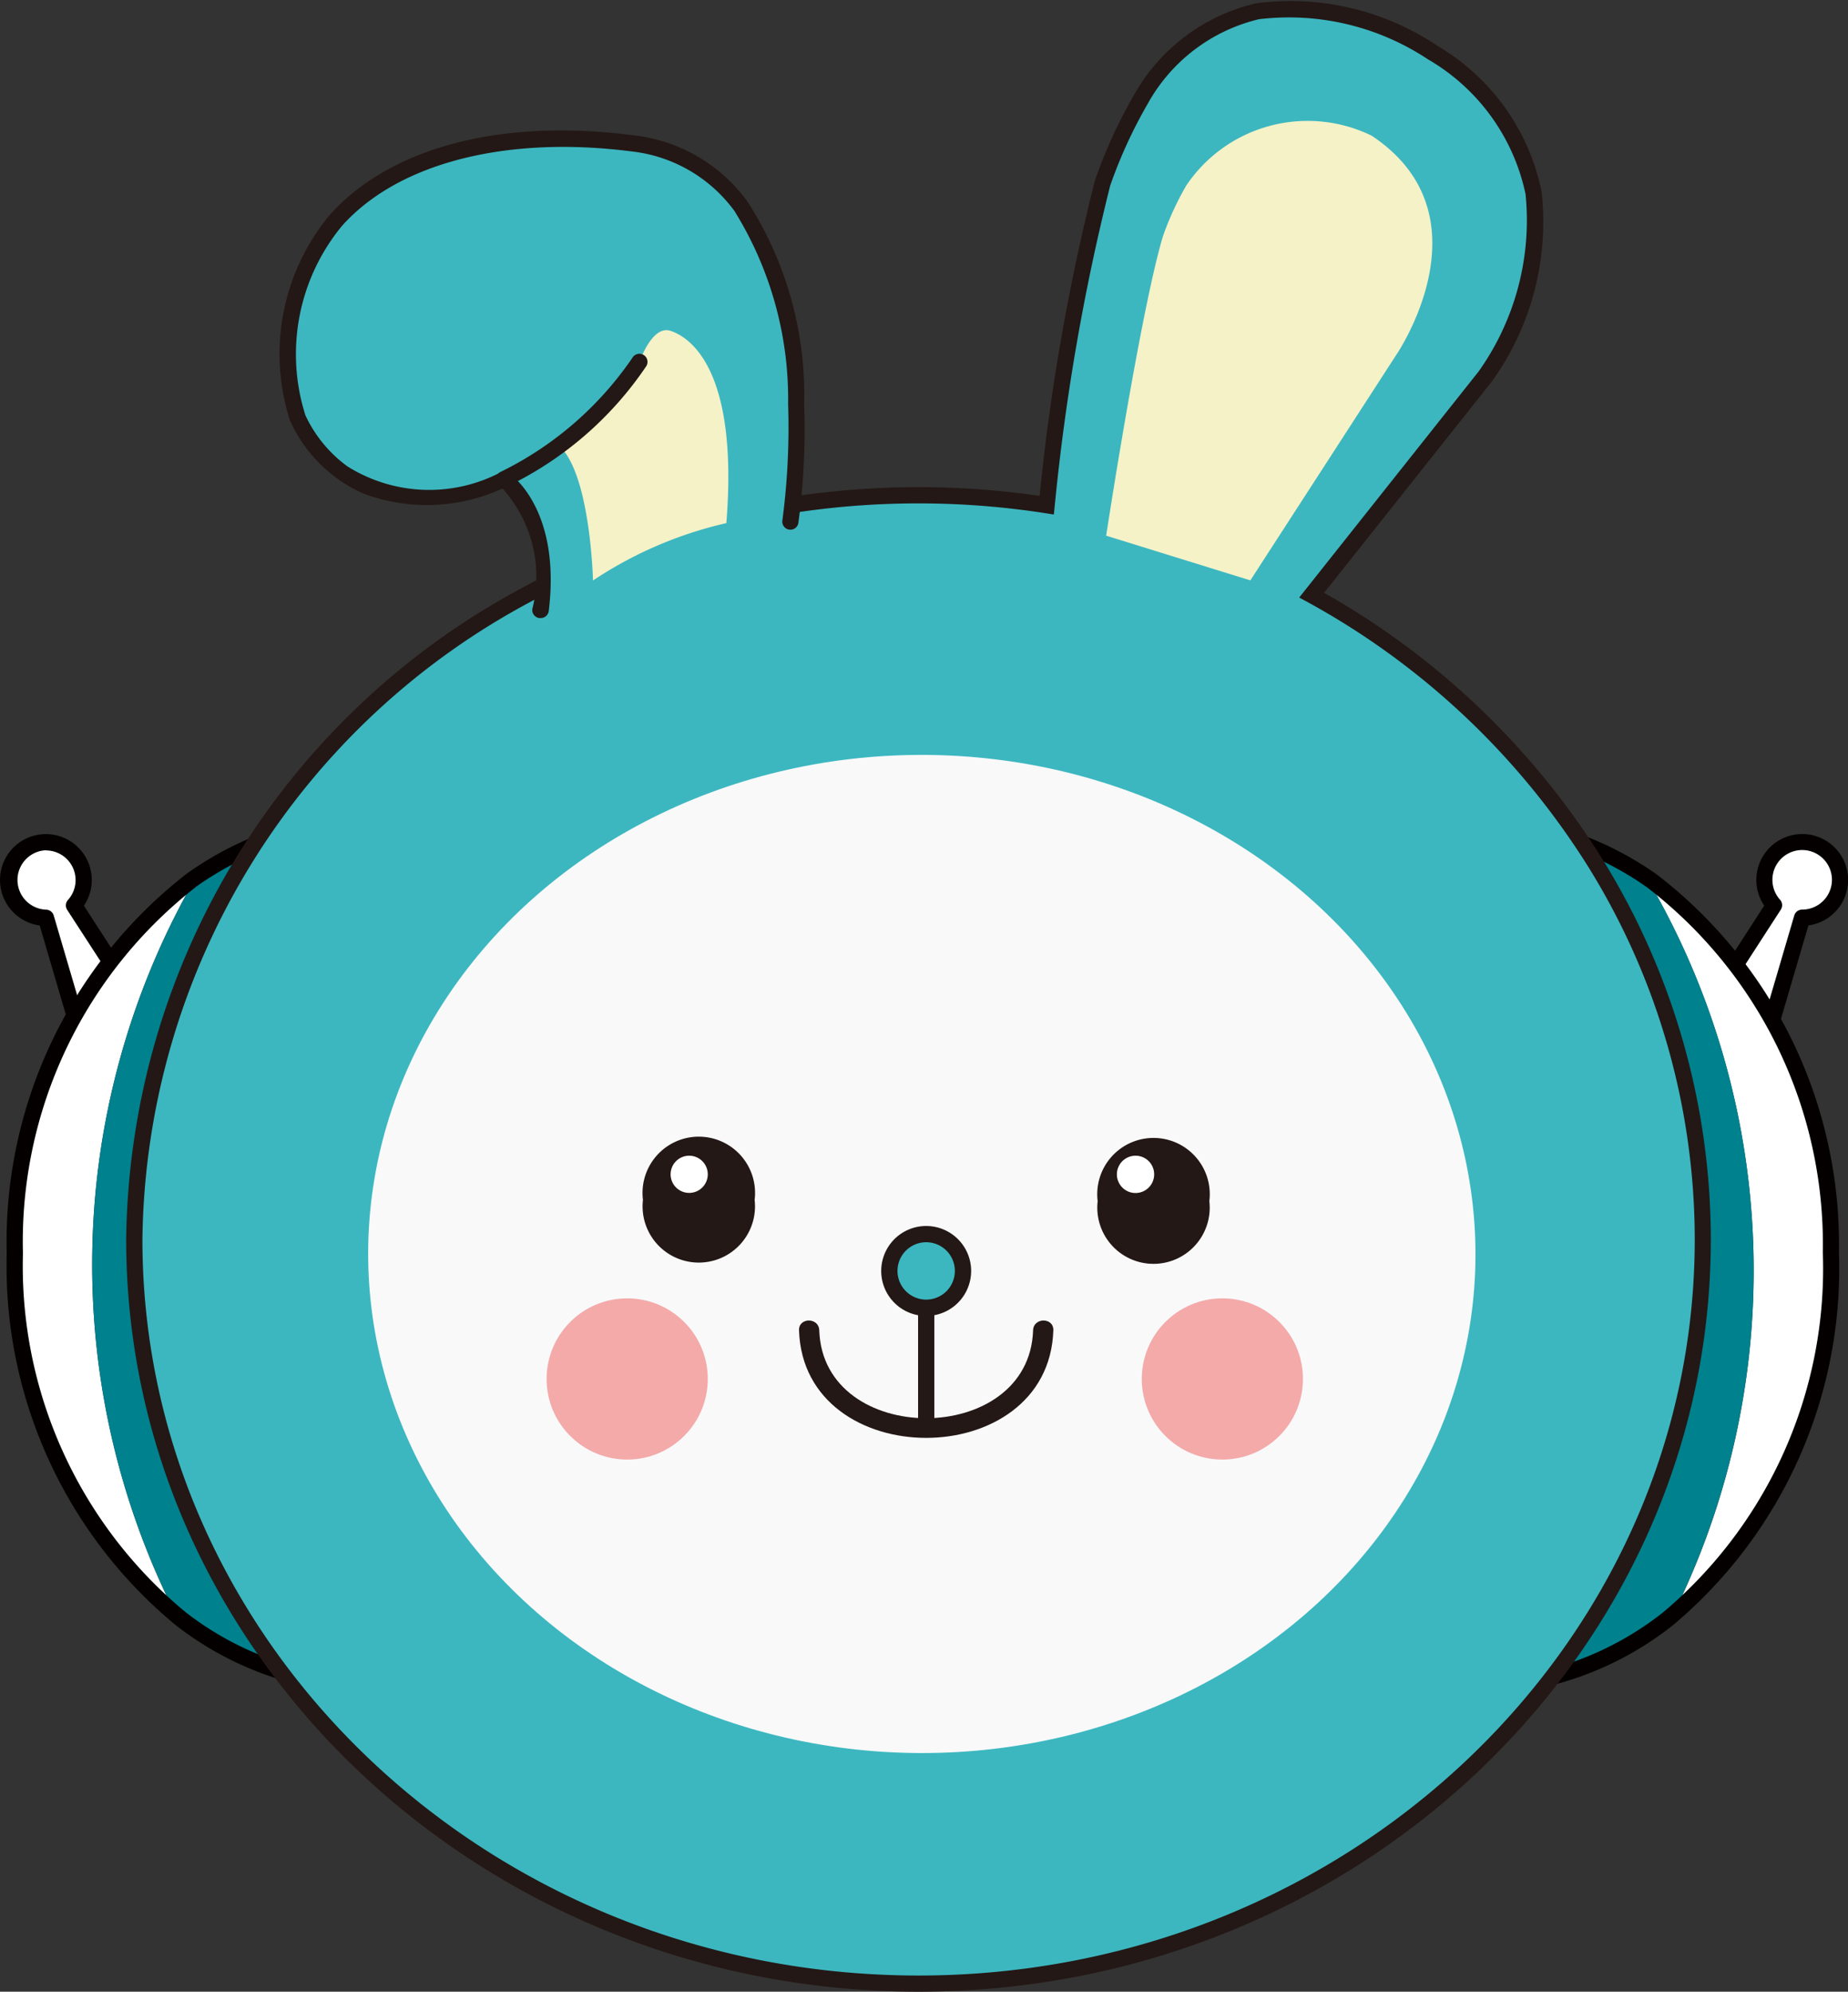
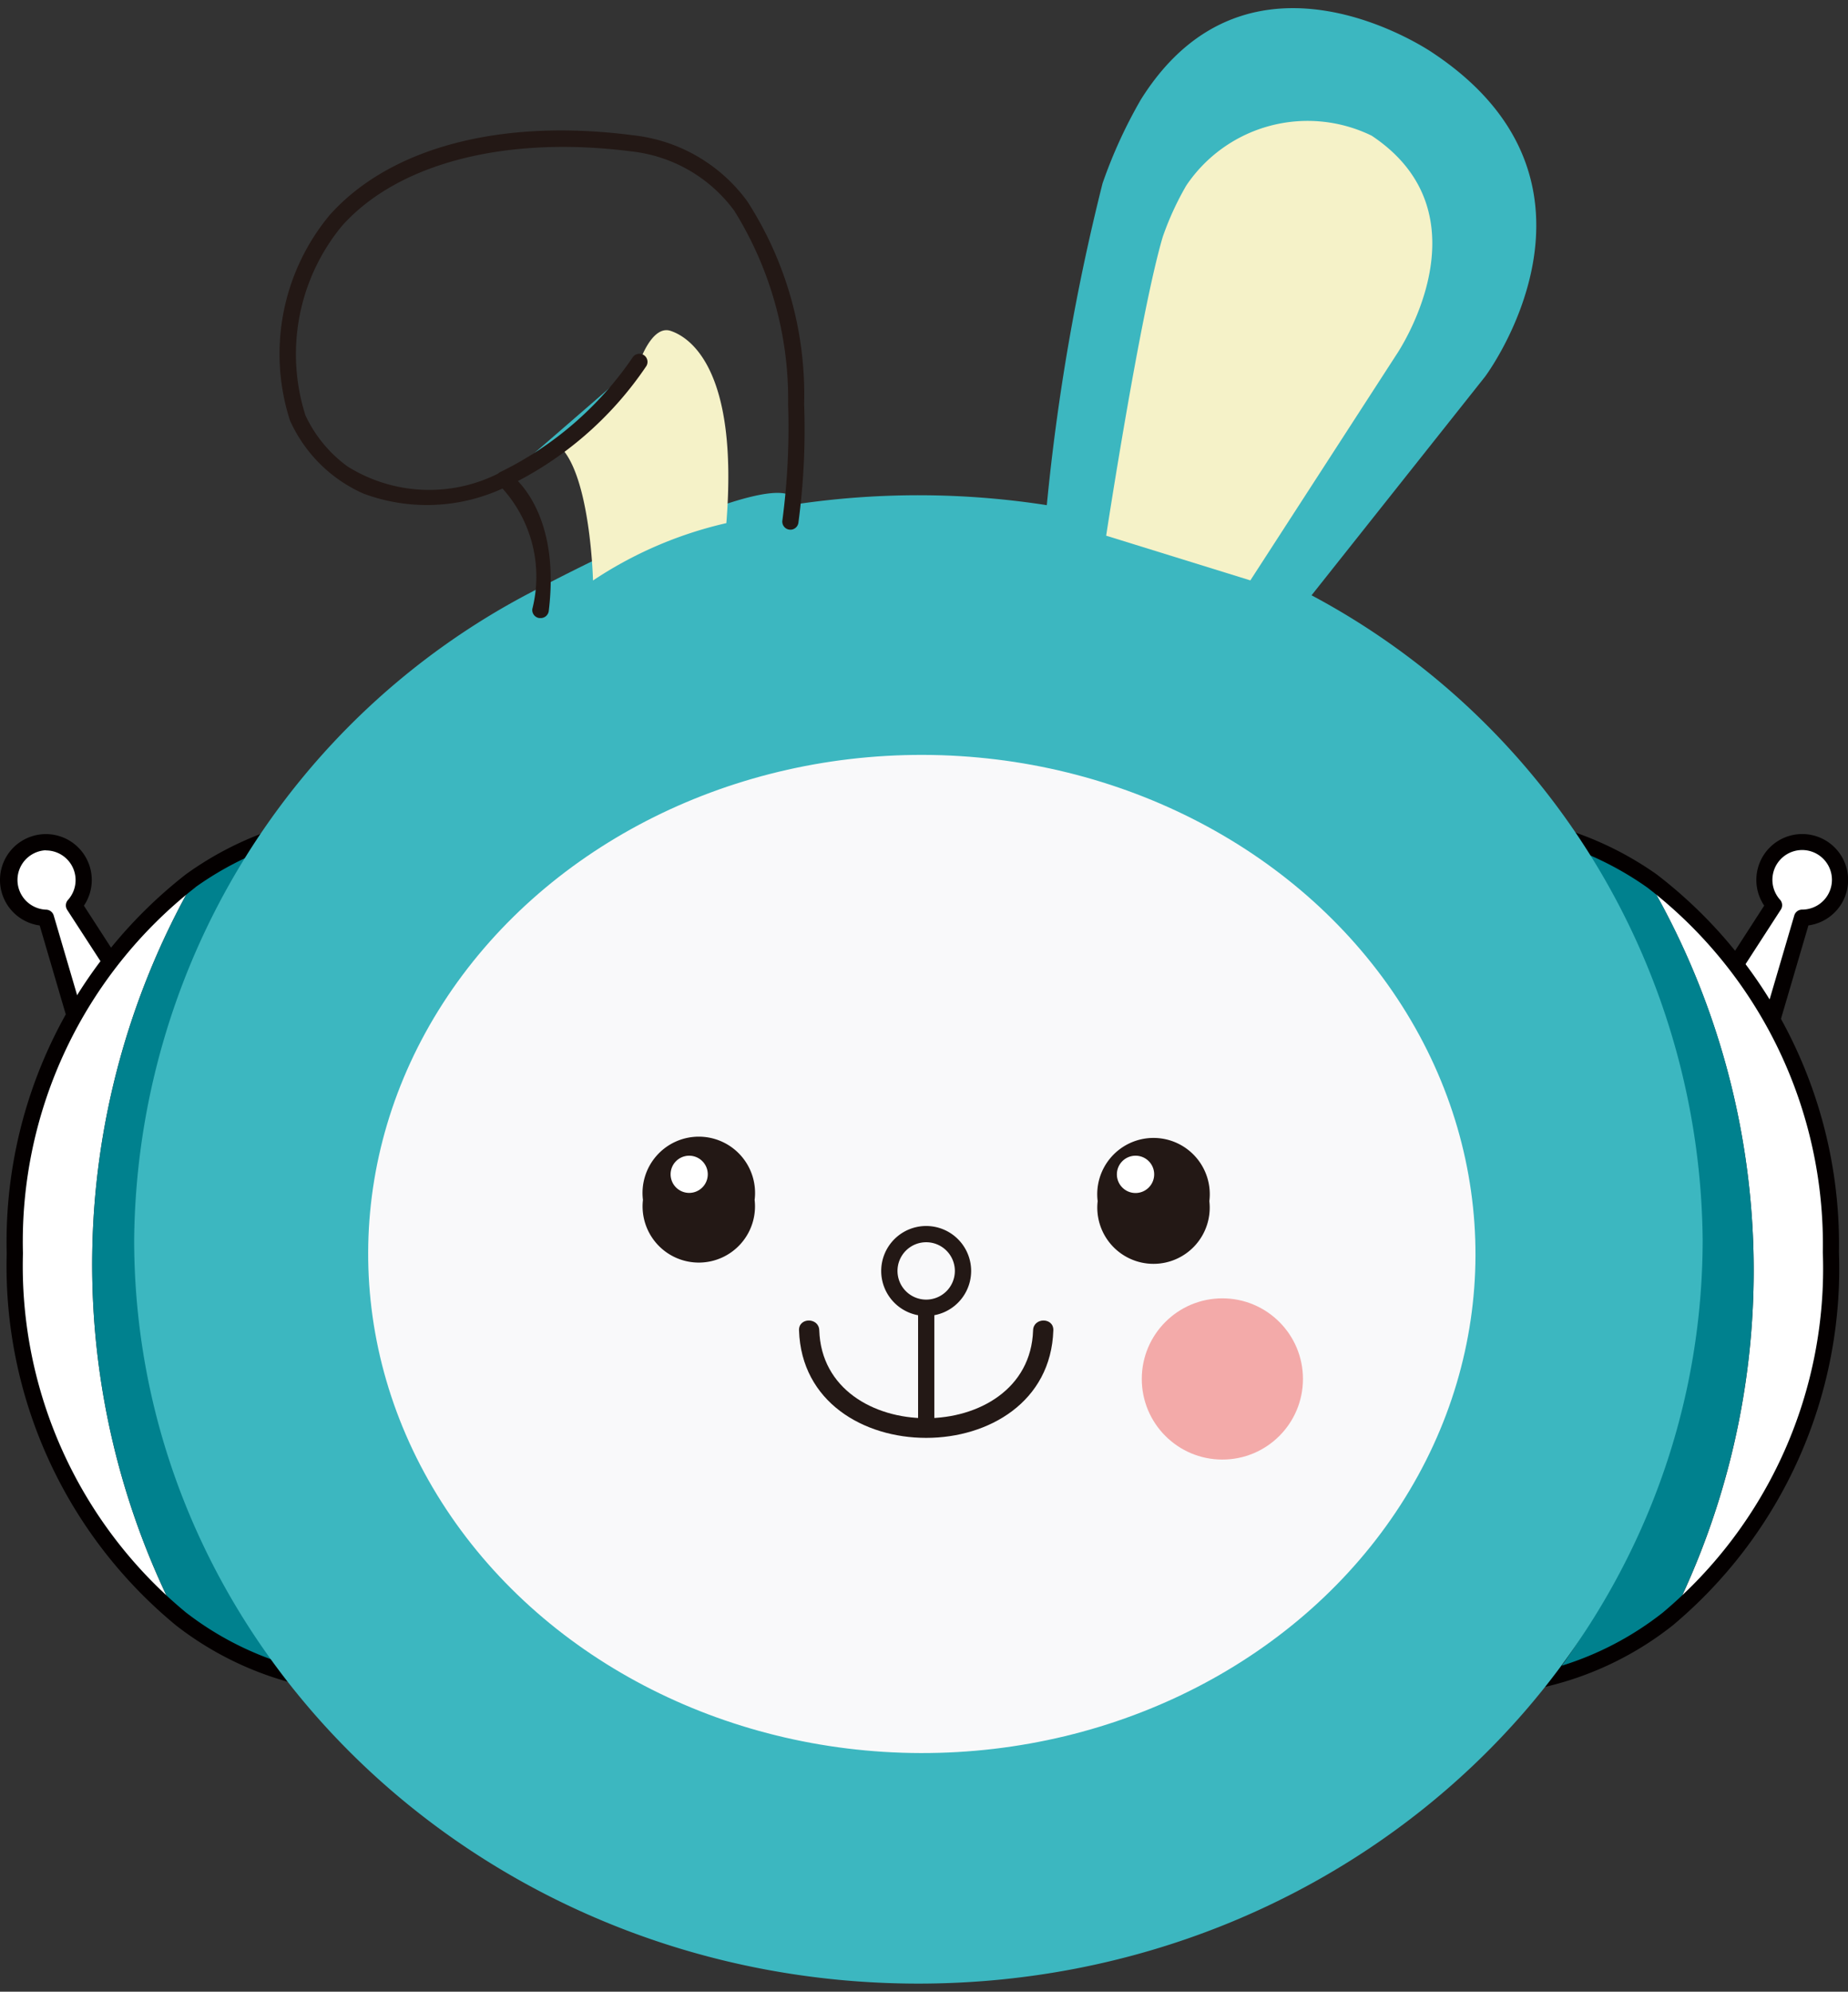
<svg xmlns="http://www.w3.org/2000/svg" width="32.22" height="34.715" viewBox="0 0 32.22 34.715">
  <rect x="0" y="0" width="32.22" height="34.715" fill="#333333" stroke="none" />
  <g id="그룹_610" data-name="그룹 610" transform="translate(-3.89 -2.642)">
    <g id="그룹_608" data-name="그룹 608">
      <g id="그룹_575" data-name="그룹 575">
        <path id="패스_2317" data-name="패스 2317" d="M4.032,17.98a.659.659,0,1,1,1.148.44L6,19.688l-.7,1.027-.61-2.077A.658.658,0,0,1,4.032,17.98Z" fill="#fff" />
        <path id="패스_2318" data-name="패스 2318" d="M5.3,20.856H5.278a.144.144,0,0,1-.114-.1l-.582-1.983a.8.8,0,1,1,.771-.345l.766,1.185a.141.141,0,0,1,0,.156l-.7,1.027A.142.142,0,0,1,5.3,20.856Zm-.61-3.394a.518.518,0,0,0,0,1.035.143.143,0,0,1,.136.1l.526,1.79.479-.7L5.061,18.5a.142.142,0,0,1,.014-.172.517.517,0,0,0-.385-.863Z" fill="#040000" />
      </g>
      <g id="그룹_607" data-name="그룹 607">
        <g id="그룹_576" data-name="그룹 576">
          <path id="패스_2319" data-name="패스 2319" d="M35.968,17.98a.658.658,0,1,0-1.148.44L34,19.688l.7,1.027.61-2.077A.658.658,0,0,0,35.968,17.98Z" fill="#fff" />
          <path id="패스_2320" data-name="패스 2320" d="M34.7,20.856a.142.142,0,0,1-.117-.061l-.7-1.027a.141.141,0,0,1,0-.156l.766-1.185a.8.8,0,1,1,.771.345l-.583,1.983a.142.142,0,0,1-.113.1Zm-.531-1.17.479.7.526-1.79a.143.143,0,0,1,.136-.1.519.519,0,1,0-.385-.172.142.142,0,0,1,.014.172Z" fill="#040000" />
        </g>
        <g id="그룹_587" data-name="그룹 587">
          <g id="그룹_581" data-name="그룹 581">
            <g id="그룹_579" data-name="그룹 579">
              <g id="그룹_577" data-name="그룹 577">
                <path id="패스_2321" data-name="패스 2321" d="M7.216,18.092a7.934,7.934,0,0,0-3.068,6.5,7.99,7.99,0,0,0,2.9,6.372A13.493,13.493,0,0,1,7.216,18.092Z" fill="#fff" />
              </g>
              <g id="그룹_578" data-name="그룹 578">
                <path id="패스_2322" data-name="패스 2322" d="M6.7,24.352a13.031,13.031,0,0,1,2.043-7.033,5.59,5.59,0,0,0-1.527.773,13.493,13.493,0,0,0-.169,12.869,5.541,5.541,0,0,0,2.208,1.033A12.186,12.186,0,0,1,6.7,24.352Z" fill="#00818e" />
              </g>
            </g>
            <g id="그룹_580" data-name="그룹 580">
              <path id="패스_2323" data-name="패스 2323" d="M9.255,32.034a.152.152,0,0,1-.03,0,5.652,5.652,0,0,1-2.263-1.059,8.109,8.109,0,0,1-2.955-6.484,8.124,8.124,0,0,1,3.127-6.612h0A5.737,5.737,0,0,1,8.7,17.083a.142.142,0,0,1,.162.211,12.949,12.949,0,0,0-2.021,6.957,12.079,12.079,0,0,0,2.525,7.554.142.142,0,0,1-.111.229ZM7.3,18.106A7.841,7.841,0,0,0,4.29,24.488a7.83,7.83,0,0,0,2.843,6.26,5.455,5.455,0,0,0,1.767.909A12.394,12.394,0,0,1,6.559,24.25a13.247,13.247,0,0,1,1.85-6.76,5.612,5.612,0,0,0-1.112.616Z" fill="#040000" />
            </g>
          </g>
          <g id="그룹_586" data-name="그룹 586">
            <g id="그룹_584" data-name="그룹 584">
              <g id="그룹_582" data-name="그룹 582">
                <path id="패스_2324" data-name="패스 2324" d="M32.691,18.1a7.935,7.935,0,0,1,3.121,6.471,7.992,7.992,0,0,1-2.846,6.4A13.492,13.492,0,0,0,32.691,18.1Z" fill="#fff" />
              </g>
              <g id="그룹_583" data-name="그룹 583">
                <path id="패스_2325" data-name="패스 2325" d="M33.258,24.352a13.039,13.039,0,0,0-2.1-7.016,5.607,5.607,0,0,1,1.534.761,13.492,13.492,0,0,1,.275,12.867,5.542,5.542,0,0,1-2.2,1.051A12.182,12.182,0,0,0,33.258,24.352Z" fill="#00818e" />
              </g>
            </g>
            <g id="그룹_585" data-name="그룹 585">
              <path id="패스_2326" data-name="패스 2326" d="M30.766,32.055a.142.142,0,0,1-.112-.228,12.072,12.072,0,0,0,2.462-7.575,12.945,12.945,0,0,0-2.078-6.94.141.141,0,0,1,.16-.212,5.745,5.745,0,0,1,1.573.78h0a8.122,8.122,0,0,1,3.181,6.585,8.11,8.11,0,0,1-2.9,6.509A5.648,5.648,0,0,1,30.8,32.051.11.11,0,0,1,30.766,32.055Zm.727-14.55A13.26,13.26,0,0,1,33.4,24.249a12.388,12.388,0,0,1-2.28,7.426,5.461,5.461,0,0,0,1.759-.924,7.829,7.829,0,0,0,2.792-6.283,7.842,7.842,0,0,0-3.061-6.357A5.568,5.568,0,0,0,31.493,17.5Z" fill="#040000" />
            </g>
          </g>
        </g>
        <g id="그룹_588" data-name="그룹 588">
          <path id="패스_2327" data-name="패스 2327" d="M26.757,13.018l3.025-3.811s2.523-3.363-.912-5.644c0,0-3.193-2.209-5.088.813a8.434,8.434,0,0,0-.669,1.462,37.938,37.938,0,0,0-.972,5.609,14.57,14.57,0,0,0-4.365-.017c-.095-.894-4.647,1.546-4.647,1.546a12.87,12.87,0,0,0-6.9,11.269c0,7.164,6.122,12.971,13.673,12.971s13.674-5.807,13.674-12.971A12.861,12.861,0,0,0,26.757,13.018Z" fill="#3cb7c0" />
-           <path id="패스_2328" data-name="패스 2328" d="M19.905,37.357c-7.617,0-13.815-5.882-13.815-13.112a13.05,13.05,0,0,1,6.972-11.393c.655-.351,3.954-2.081,4.676-1.7a.332.332,0,0,1,.132.122,14.766,14.766,0,0,1,4.146.011A37.56,37.56,0,0,1,22.977,5.8,8.493,8.493,0,0,1,23.66,4.3a3.29,3.29,0,0,1,2.129-1.6,4.586,4.586,0,0,1,3.161.74,3.837,3.837,0,0,1,1.817,2.537A4.759,4.759,0,0,1,29.9,9.292l-2.924,3.683A13.563,13.563,0,0,1,31.818,17.6a12.6,12.6,0,0,1,1.9,6.645C33.721,31.475,27.523,37.357,19.905,37.357ZM17.432,11.369A15.942,15.942,0,0,0,13.2,13.1,12.767,12.767,0,0,0,6.373,24.245c0,7.074,6.071,12.83,13.532,12.83s13.533-5.756,13.533-12.83a12.315,12.315,0,0,0-1.86-6.5,13.3,13.3,0,0,0-4.889-4.608l-.147-.08,3.129-3.942a4.548,4.548,0,0,0,.817-3.089,3.565,3.565,0,0,0-1.7-2.349,4.385,4.385,0,0,0-2.948-.7A3.015,3.015,0,0,0,23.9,4.452a8.327,8.327,0,0,0-.654,1.426,38.148,38.148,0,0,0-.967,5.584l-.015.148-.147-.023A14.429,14.429,0,0,0,17.8,11.57l-.146.022-.015-.147a.048.048,0,0,0-.03-.043A.379.379,0,0,0,17.432,11.369Z" fill="#231815" />
        </g>
        <g id="그룹_589" data-name="그룹 589">
          <ellipse id="타원_33" data-name="타원 33" cx="8.699" cy="9.653" rx="8.699" ry="9.653" transform="translate(10.286 33.172) rotate(-89.848)" fill="#f9f9fa" />
        </g>
        <g id="그룹_592" data-name="그룹 592">
          <g id="그룹_590" data-name="그룹 590">
            <path id="패스_2329" data-name="패스 2329" d="M17.047,23.556a.98.98,0,1,1-1.947,0,.981.981,0,1,1,1.947,0Z" fill="#231815" />
          </g>
          <g id="그룹_591" data-name="그룹 591">
            <path id="패스_2330" data-name="패스 2330" d="M24.975,23.578a.98.98,0,1,1-1.947,0,.981.981,0,1,1,1.947,0Z" fill="#231815" />
          </g>
        </g>
        <g id="그룹_596" data-name="그룹 596">
          <g id="그룹_593" data-name="그룹 593">
            <path id="패스_2331" data-name="패스 2331" d="M18,25.829a1.9,1.9,0,0,0,2.041,1.725,1.9,1.9,0,0,0,2.041-1.725" fill="#f9f9fa" />
          </g>
          <g id="그룹_595" data-name="그룹 595">
            <g id="그룹_594" data-name="그룹 594">
              <path id="패스_2332" data-name="패스 2332" d="M17.821,25.829c.079,2.5,4.354,2.5,4.434,0,.007-.228-.346-.227-.353,0-.065,2.043-3.663,2.043-3.728,0-.007-.227-.36-.228-.353,0Z" fill="#231815" />
            </g>
          </g>
        </g>
        <g id="그룹_597" data-name="그룹 597">
-           <circle id="타원_34" data-name="타원 34" cx="0.642" cy="0.642" r="0.642" transform="translate(19.396 24.153)" fill="#3cb7c0" />
          <path id="패스_2333" data-name="패스 2333" d="M20.038,25.579a.784.784,0,1,1,.784-.784A.785.785,0,0,1,20.038,25.579Zm0-1.285a.5.5,0,1,0,.5.5A.5.5,0,0,0,20.038,24.294Z" fill="#231815" />
        </g>
        <g id="그룹_598" data-name="그룹 598">
          <path id="패스_2334" data-name="패스 2334" d="M16.23,23.11a.324.324,0,1,1-.324-.324A.324.324,0,0,1,16.23,23.11Z" fill="#fff" />
        </g>
        <g id="그룹_599" data-name="그룹 599">
          <path id="패스_2335" data-name="패스 2335" d="M24.013,23.11a.325.325,0,1,1-.324-.324A.324.324,0,0,1,24.013,23.11Z" fill="#fff" />
        </g>
        <g id="그룹_600" data-name="그룹 600">
          <line id="선_11" data-name="선 11" y2="2.067" transform="translate(20.038 25.483)" fill="#f9f9fa" />
          <rect id="사각형_253" data-name="사각형 253" width="0.283" height="2.067" transform="translate(19.897 25.483)" fill="#231815" />
        </g>
        <g id="그룹_601" data-name="그룹 601">
          <path id="패스_2336" data-name="패스 2336" d="M25.69,12.758l2.545-3.932S29.9,6.4,27.805,5.007a2.549,2.549,0,0,0-3.233.87,5.139,5.139,0,0,0-.409.892c-.394,1.331-.987,5.21-.987,5.21" fill="#f5f2c8" />
        </g>
        <g id="그룹_602" data-name="그룹 602">
-           <circle id="타원_35" data-name="타원 35" cx="1.405" cy="1.405" r="1.405" transform="translate(13.42 25.272)" fill="#f3aaa9" />
-         </g>
+           </g>
        <g id="그룹_603" data-name="그룹 603">
          <circle id="타원_36" data-name="타원 36" cx="1.405" cy="1.405" r="1.405" transform="translate(23.797 25.272)" fill="#f3aaa9" />
        </g>
        <g id="그룹_604" data-name="그룹 604">
-           <path id="패스_2337" data-name="패스 2337" d="M17.67,11.735s.938-6.118-2.756-6.594S8.209,6.3,9.077,9.917c0,0,.859,2.177,3.6,1.079,0,0,.848.561.637,2.277" fill="#3cb7c0" />
          <path id="패스_2338" data-name="패스 2338" d="M13.312,13.415h-.018a.142.142,0,0,1-.123-.158,2.294,2.294,0,0,0-.52-2.1,3.164,3.164,0,0,1-2.425.088A2.525,2.525,0,0,1,8.945,9.969L8.939,9.95a3.787,3.787,0,0,1,.7-3.561C10.695,5.21,12.625,4.7,14.932,5a2.848,2.848,0,0,1,1.983,1.145,6.209,6.209,0,0,1,.995,3.54,12.234,12.234,0,0,1-.1,2.07.141.141,0,1,1-.279-.043,12.346,12.346,0,0,0,.1-2.023,6.215,6.215,0,0,0-.939-3.374A2.575,2.575,0,0,0,14.9,5.281c-2.181-.28-4.069.2-5.049,1.3a3.515,3.515,0,0,0-.636,3.3,2.316,2.316,0,0,0,.731.889,2.683,2.683,0,0,0,2.681.1.142.142,0,0,1,.13.013c.038.025.919.629.7,2.413A.142.142,0,0,1,13.312,13.415Z" fill="#231815" />
        </g>
        <g id="그룹_605" data-name="그룹 605">
          <path id="패스_2339" data-name="패스 2339" d="M15.041,8.95s.216-.649.541-.541,1.189.649.972,3.351a6.992,6.992,0,0,0-2.325,1s-.044-1.855-.589-2.345A3.958,3.958,0,0,0,15.041,8.95Z" fill="#f5f2c8" />
        </g>
        <g id="그룹_606" data-name="그룹 606">
          <path id="패스_2340" data-name="패스 2340" d="M12.675,11A6.047,6.047,0,0,0,15.041,8.95" fill="#3cb7c0" />
          <path id="패스_2341" data-name="패스 2341" d="M12.676,11.138a.142.142,0,0,1-.06-.27,5.945,5.945,0,0,0,2.3-1.99.141.141,0,0,1,.244.143,6.118,6.118,0,0,1-2.428,2.1A.138.138,0,0,1,12.676,11.138Z" fill="#231815" />
        </g>
      </g>
    </g>
  </g>
</svg>